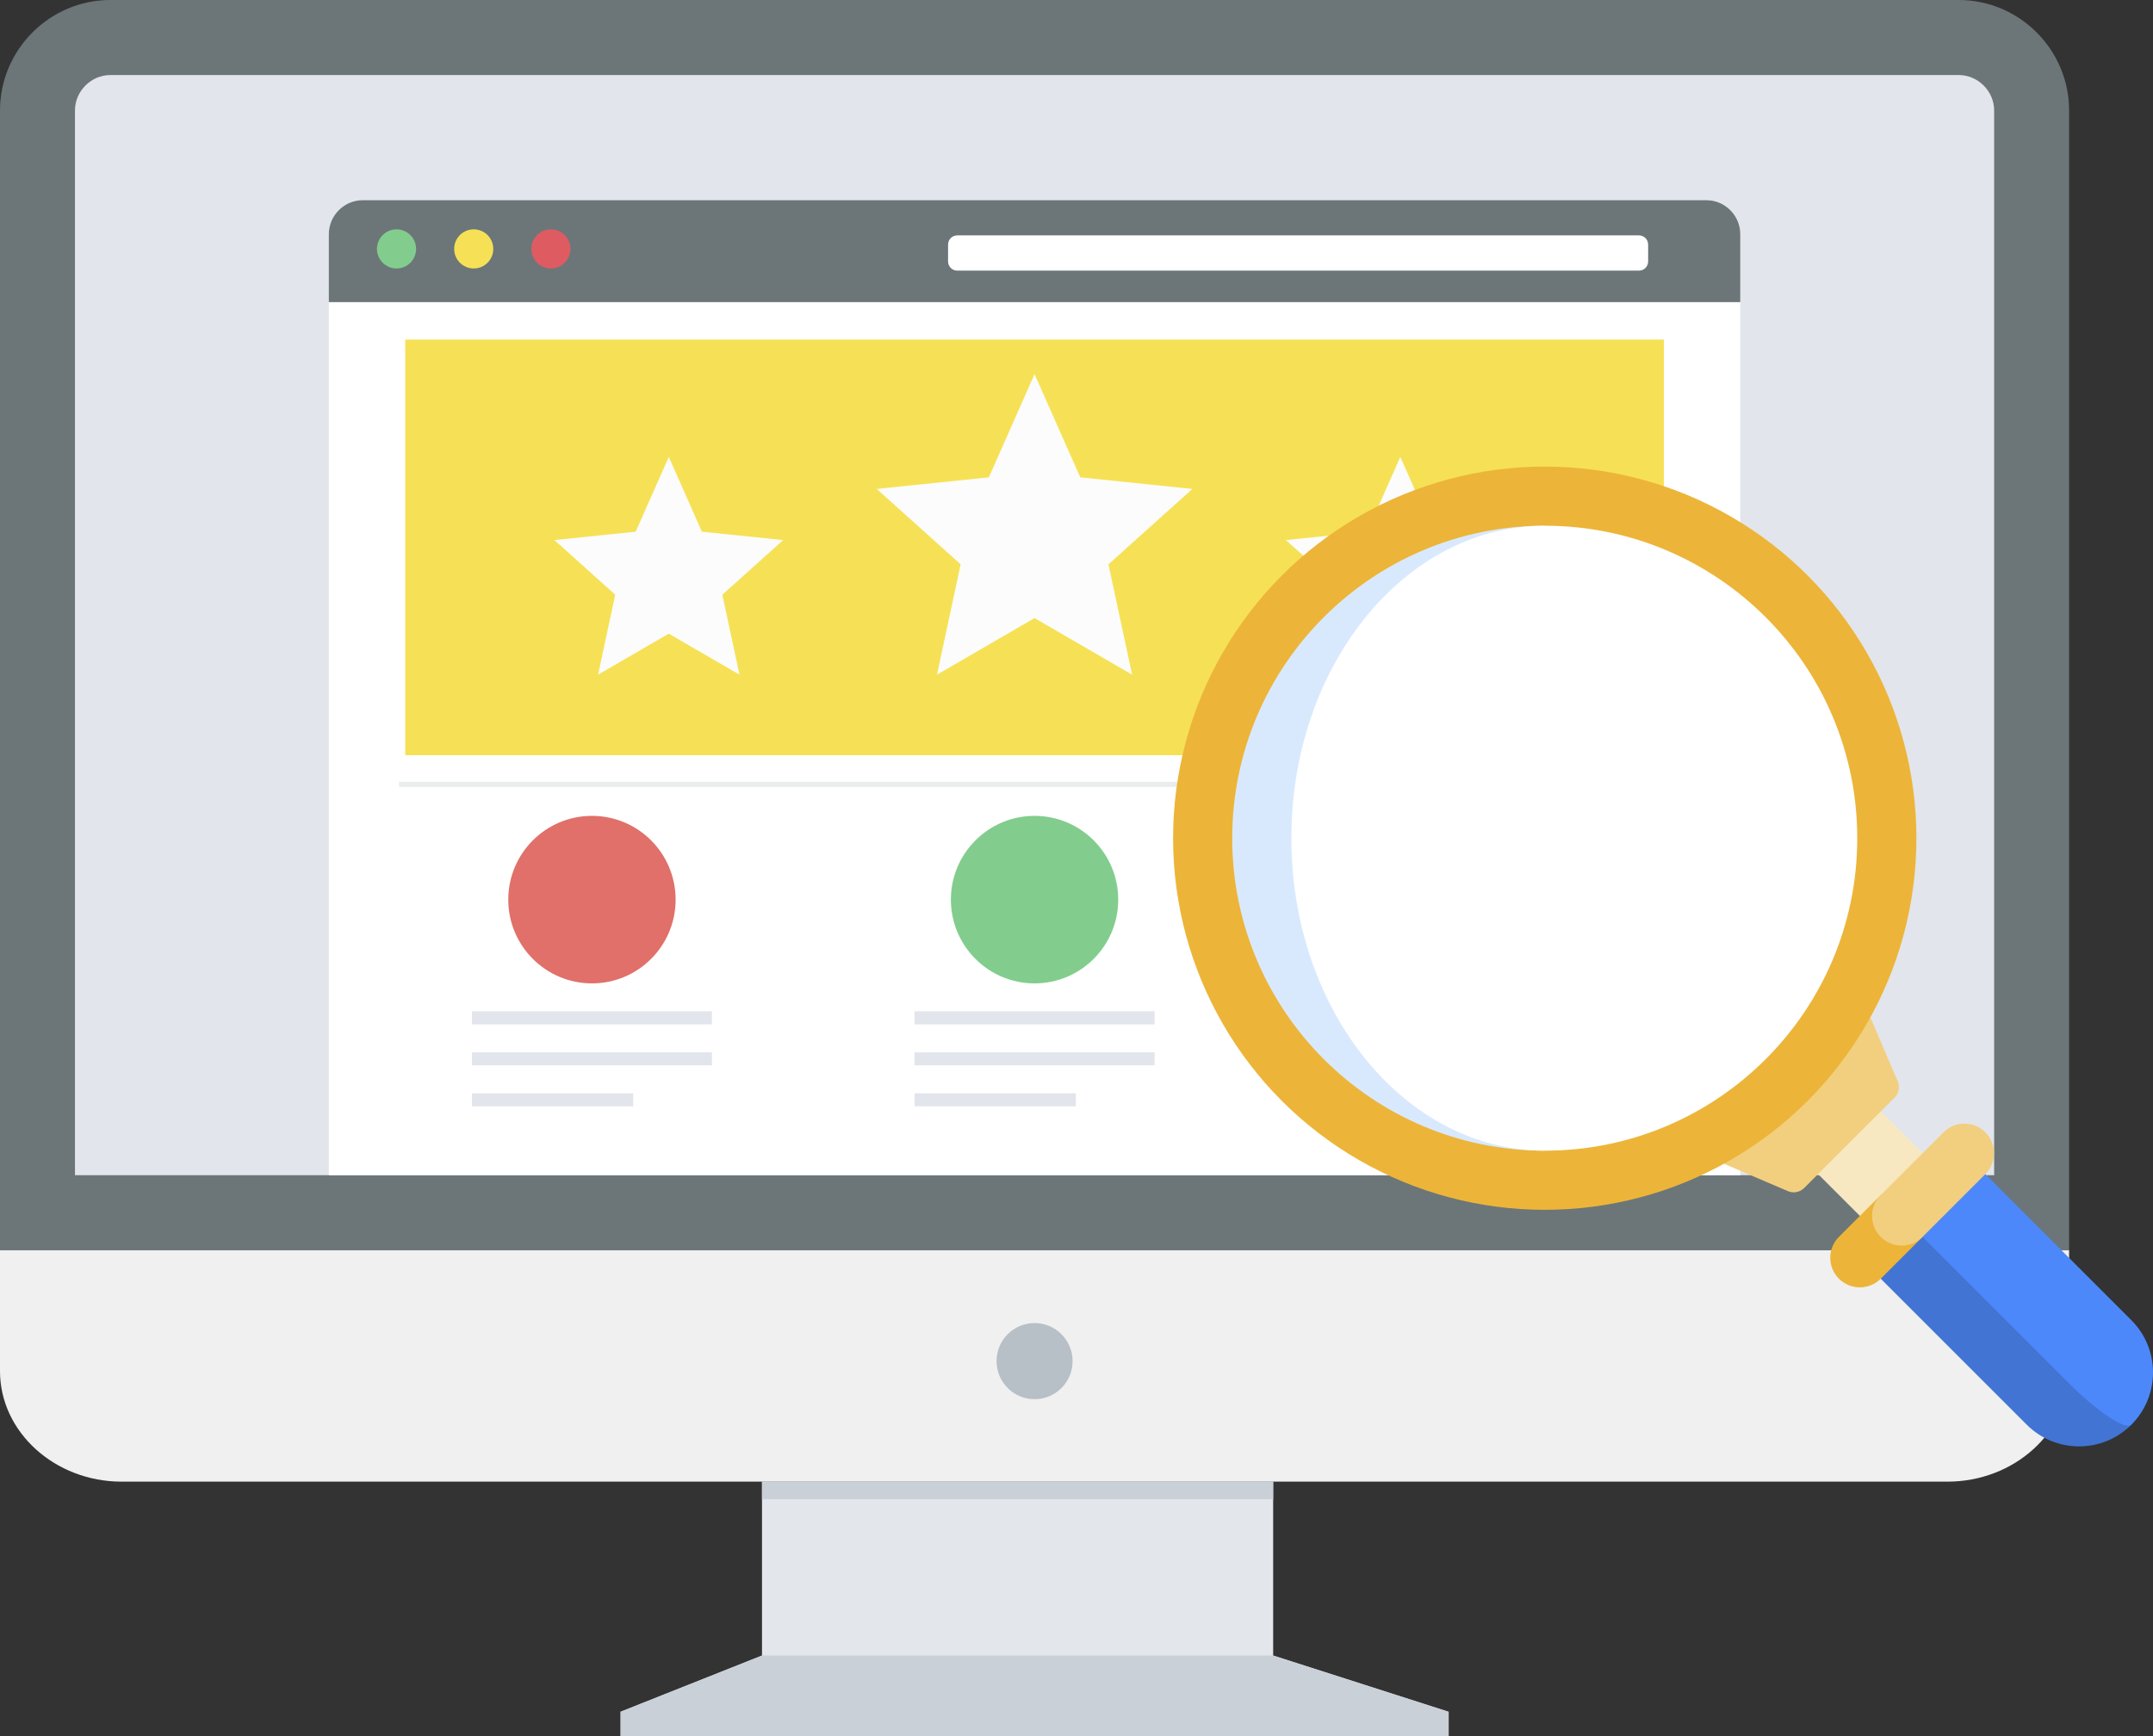
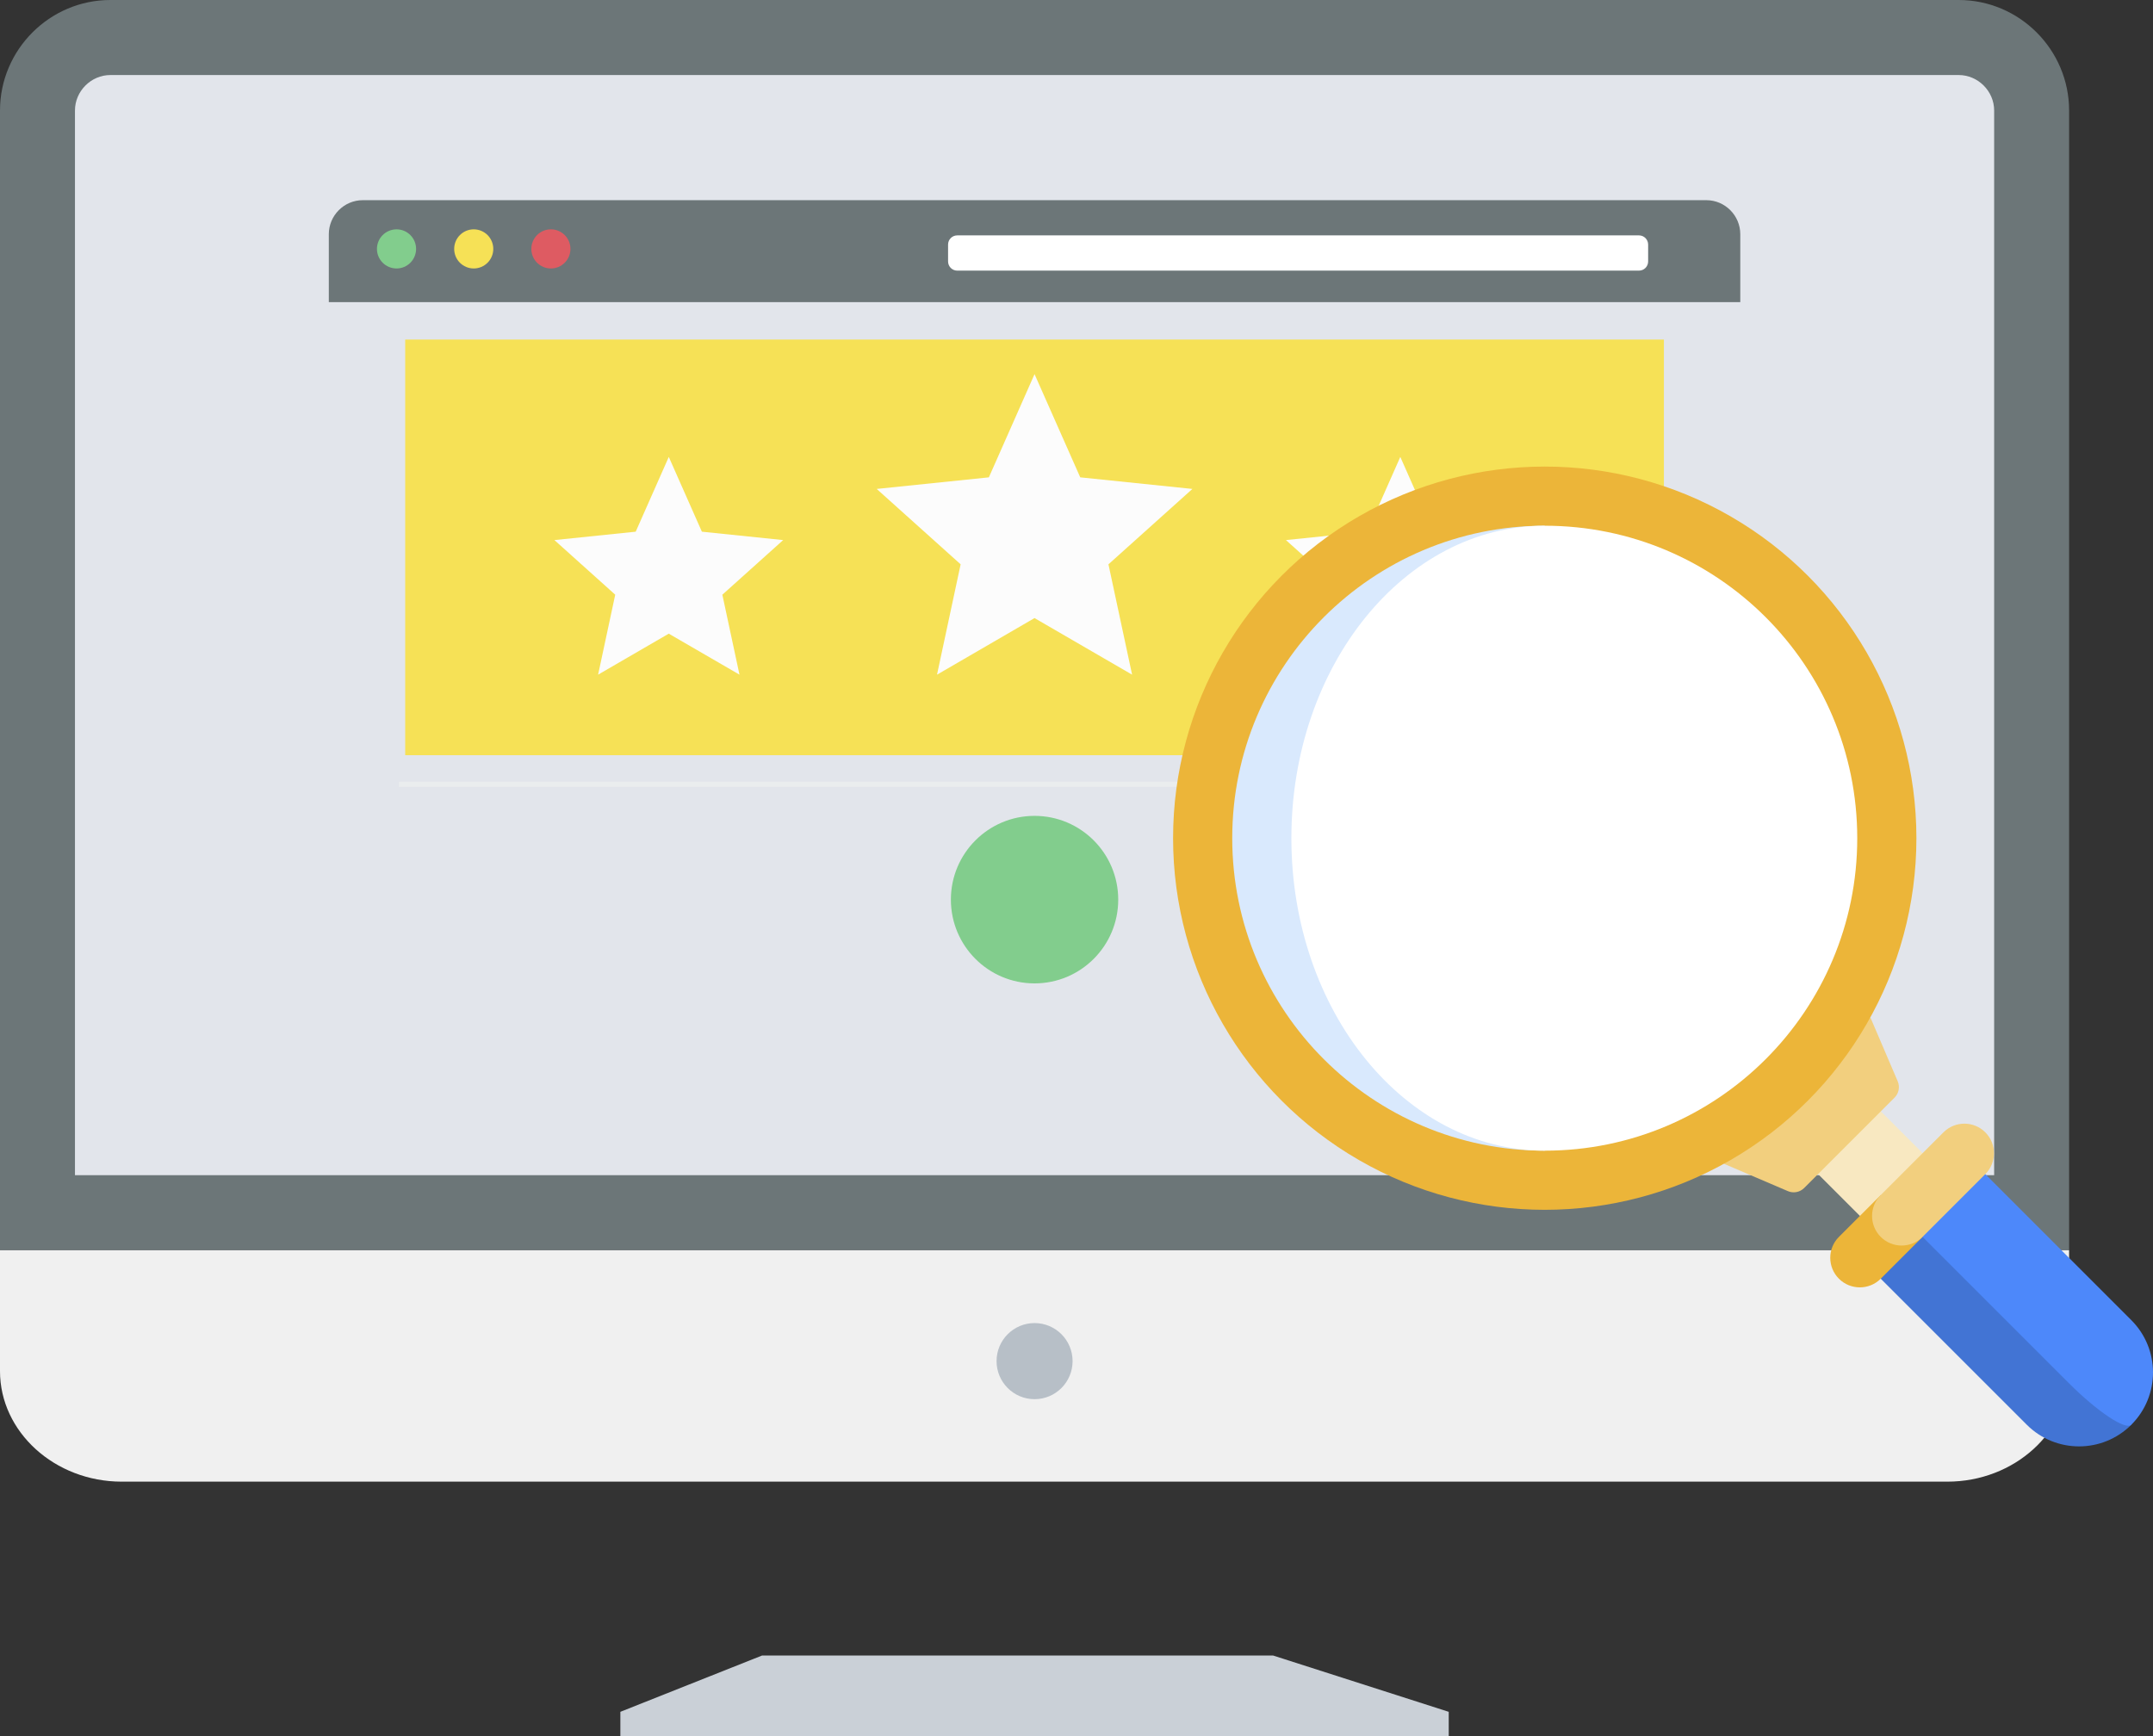
<svg xmlns="http://www.w3.org/2000/svg" version="1.1" id="レイヤー_1" x="0px" y="0px" viewBox="0 0 150.094 121.042" style="enable-background:new 0 0 150.094 121.042;" xml:space="preserve">
  <rect x="0" y="0" width="150.094" height="121.042" fill="#333333" stroke="none" />
  <style type="text/css">
	.st0{fill-rule:evenodd;clip-rule:evenodd;fill:#6C7678;}
	.st1{fill-rule:evenodd;clip-rule:evenodd;fill:#E2E5EB;}
	.st2{fill-rule:evenodd;clip-rule:evenodd;fill:#F0F0F0;}
	.st3{fill-rule:evenodd;clip-rule:evenodd;fill:#B7BFC7;}
	.st4{fill-rule:evenodd;clip-rule:evenodd;fill:#E3E6EB;}
	.st5{fill-rule:evenodd;clip-rule:evenodd;fill:#CAD0D7;}
	.st6{fill-rule:evenodd;clip-rule:evenodd;fill:#FFFFFF;}
	.st7{fill-rule:evenodd;clip-rule:evenodd;fill:#82CD8D;}
	.st8{fill-rule:evenodd;clip-rule:evenodd;fill:#F6E156;}
	.st9{fill-rule:evenodd;clip-rule:evenodd;fill:#DE5B62;}
	.st10{fill-rule:evenodd;clip-rule:evenodd;fill:#E07069;}
	.st11{fill-rule:evenodd;clip-rule:evenodd;fill:#EAEDEE;}
	.st12{fill-rule:evenodd;clip-rule:evenodd;fill:#FCFCFC;}
	.st13{fill:#4274D4;}
	.st14{fill:#4D88FA;}
	.st15{fill:#F8E8C1;}
	.st16{fill:#F2CF7E;}
	.st17{fill:#ECB539;}
	.st18{fill:#D9E9FD;}
	.st19{fill:#FFFFFF;}
</style>
  <g>
    <g id="Layer_x0020_1">
      <g id="_438730440">
        <g>
          <path class="st0" d="M7.696,0h128.854c4.232,0,7.695,3.467,7.695,7.705v79.464H0V7.705      C0,3.467,3.463,0,7.696,0z" />
          <path class="st1" d="M5.226,81.937h133.794V7.705c0-1.349-1.123-2.473-2.472-2.473H7.696      c-1.349,0-2.47,1.124-2.47,2.473V81.937z" />
          <path class="st2" d="M144.245,87.169v8.428c0,4.238-3.817,7.705-8.484,7.705H8.484      C3.817,103.302,0,99.835,0,95.597v-8.428H144.245z" />
          <ellipse class="st3" cx="72.124" cy="94.899" rx="2.65" ry="2.653" />
          <g>
-             <path class="st4" d="M88.758,115.426l12.24,3.924H43.248l9.874-3.924v-12.124h35.635       V115.426z" />
            <path class="st5" d="M53.122,115.426h35.635l12.24,3.924v1.692H72.124H43.248v-1.692       L53.122,115.426z" />
          </g>
-           <path class="st6" d="M36.034,13.957h72.178h10.745c1.301,0,2.365,1.068,2.365,2.372      v14.1v51.508h-98.399V30.431V16.329c0-1.304,1.065-2.372,2.367-2.372H36.034z" />
          <path class="st0" d="M25.29,13.957h93.667c1.301,0,2.365,1.068,2.365,2.372v4.738      h-98.399v-4.738C22.923,15.025,23.988,13.957,25.29,13.957z" />
          <path class="st6" d="M66.731,16.412h47.532c0.35,0,0.635,0.287,0.635,0.638v1.18      c0,0.351-0.285,0.638-0.635,0.638H66.731c-0.35,0-0.637-0.287-0.637-0.638      v-1.18C66.094,16.699,66.38,16.412,66.731,16.412z" />
          <path class="st7" d="M27.646,15.99c0.751,0,1.361,0.61,1.361,1.364      s-0.61,1.364-1.361,1.364c-0.755,0-1.367-0.61-1.367-1.364      S26.891,15.99,27.646,15.99z" />
          <path class="st8" d="M33.026,15.99c0.753,0,1.363,0.61,1.363,1.364      s-0.61,1.364-1.363,1.364s-1.363-0.61-1.363-1.364      S32.273,15.99,33.026,15.99z" />
          <path class="st9" d="M38.405,15.99c0.753,0,1.363,0.61,1.363,1.364      s-0.61,1.364-1.363,1.364c-0.753,0-1.363-0.61-1.363-1.364      S37.652,15.99,38.405,15.99z" />
          <path class="st8" d="M28.248,23.674h87.749v28.98H28.248V23.674z" />
-           <path class="st10" d="M41.268,56.883c3.221,0,5.832,2.614,5.832,5.841      c0,3.225-2.611,5.839-5.832,5.839s-5.834-2.614-5.834-5.839      C35.434,59.498,38.047,56.883,41.268,56.883z" />
          <path class="st7" d="M72.122,56.883c3.223,0,5.834,2.614,5.834,5.841      c0,3.225-2.611,5.839-5.834,5.839c-3.219,0-5.832-2.614-5.832-5.839      C66.289,59.498,68.903,56.883,72.122,56.883z" />
          <path class="st8" d="M102.977,56.883c3.223,0,5.834,2.614,5.834,5.841      c0,3.225-2.611,5.839-5.834,5.839c-3.221,0-5.832-2.614-5.832-5.839      C97.145,59.498,99.756,56.883,102.977,56.883z" />
          <g>
-             <path class="st1" d="M32.898,70.509h16.738v0.911H32.898V70.509z M32.898,76.224h11.245       v0.909H32.898V76.224z M32.898,73.367h16.738v0.907H32.898V73.367z" />
            <path class="st1" d="M63.754,70.509h16.738v0.911H63.754V70.509z M63.754,76.224h11.243       v0.909H63.754V76.224z M63.754,73.367h16.738v0.907H63.754V73.367z" />
            <path class="st1" d="M94.609,70.509h16.738v0.911H94.609V70.509z M94.609,76.224h11.243       v0.909h-11.243V76.224z M94.609,73.367h16.738v0.907H94.609V73.367z" />
          </g>
          <path class="st11" d="M27.813,54.502h88.185v0.364H27.813V54.502z" />
          <g>
            <path class="st12" d="M46.624,31.857l2.307,5.213l5.666,0.585l-4.239,3.808l1.194,5.575       l-4.93-2.858l-4.926,2.858l1.194-5.575l-4.239-3.808l5.666-0.585       L46.624,31.857z M97.621,31.857l2.307,5.213l5.666,0.585l-4.239,3.808       l1.194,5.575l-4.928-2.858l-4.928,2.858l1.194-5.575l-4.239-3.808l5.666-0.585       L97.621,31.857z" />
            <path class="st12" d="M72.122,26.086l3.186,7.195l7.818,0.808l-5.852,5.256       l1.649,7.694l-6.802-3.946l-6.798,3.946l1.647-7.694l-5.852-5.256l7.82-0.808       L72.122,26.086z" />
          </g>
        </g>
-         <path class="st5" d="M53.122,103.302h35.637v1.219H53.122V103.302z" />
      </g>
    </g>
    <g>
      <path class="st13" d="M129.656,87.695l11.639,11.639c2.013,2.013,5.277,2.013,7.289,0    l-13.097-17.47L129.656,87.695z" />
      <path class="st14" d="M136.945,80.405l11.639,11.639c2.013,2.013,2.013,5.277,0,7.289    c-0.402,0.402-2.361-0.903-4.374-2.916l-11.639-11.639L136.945,80.405z" />
      <path class="st15" d="M131.121,86.233l-7.288-7.288l4.373-4.373l7.288,7.288    L131.121,86.233z" />
      <path class="st16" d="M120.187,81.142l4.454,1.905c0.387,0.166,0.837,0.079,1.134-0.219    l6.303-6.303c0.298-0.298,0.384-0.747,0.219-1.134l-1.905-4.454L120.187,81.142z    " />
-       <path class="st17" d="M128.198,89.153c0.805,0.805,2.111,0.805,2.916,0l2.916-2.916    l-2.916-2.916l-2.916,2.916C127.393,87.042,127.393,88.348,128.198,89.153z" />
+       <path class="st17" d="M128.198,89.153c0.805,0.805,2.111,0.805,2.916,0l2.916-2.916    l-2.916-2.916l-2.916,2.916C127.393,87.042,127.393,88.348,128.198,89.153" />
      <path class="st16" d="M134.029,86.237l4.374-4.374c0.805-0.805,0.805-2.111,0-2.916    c-0.805-0.805-2.111-0.805-2.916,0l-4.374,4.374c-0.805,0.805-0.805,2.111,0,2.916    S133.224,87.042,134.029,86.237z" />
      <circle class="st17" cx="107.69" cy="58.44" r="25.91" />
      <path class="st18" d="M85.904,58.44c0,12.032,9.754,21.786,21.786,21.786V36.654    C95.658,36.654,85.904,46.408,85.904,58.44z" />
      <path class="st19" d="M107.69,80.226c12.032,0,21.786-9.754,21.786-21.786    s-9.754-21.786-21.786-21.786c-9.755,0-17.663,9.754-17.663,21.786    S97.935,80.226,107.69,80.226z" />
    </g>
  </g>
</svg>